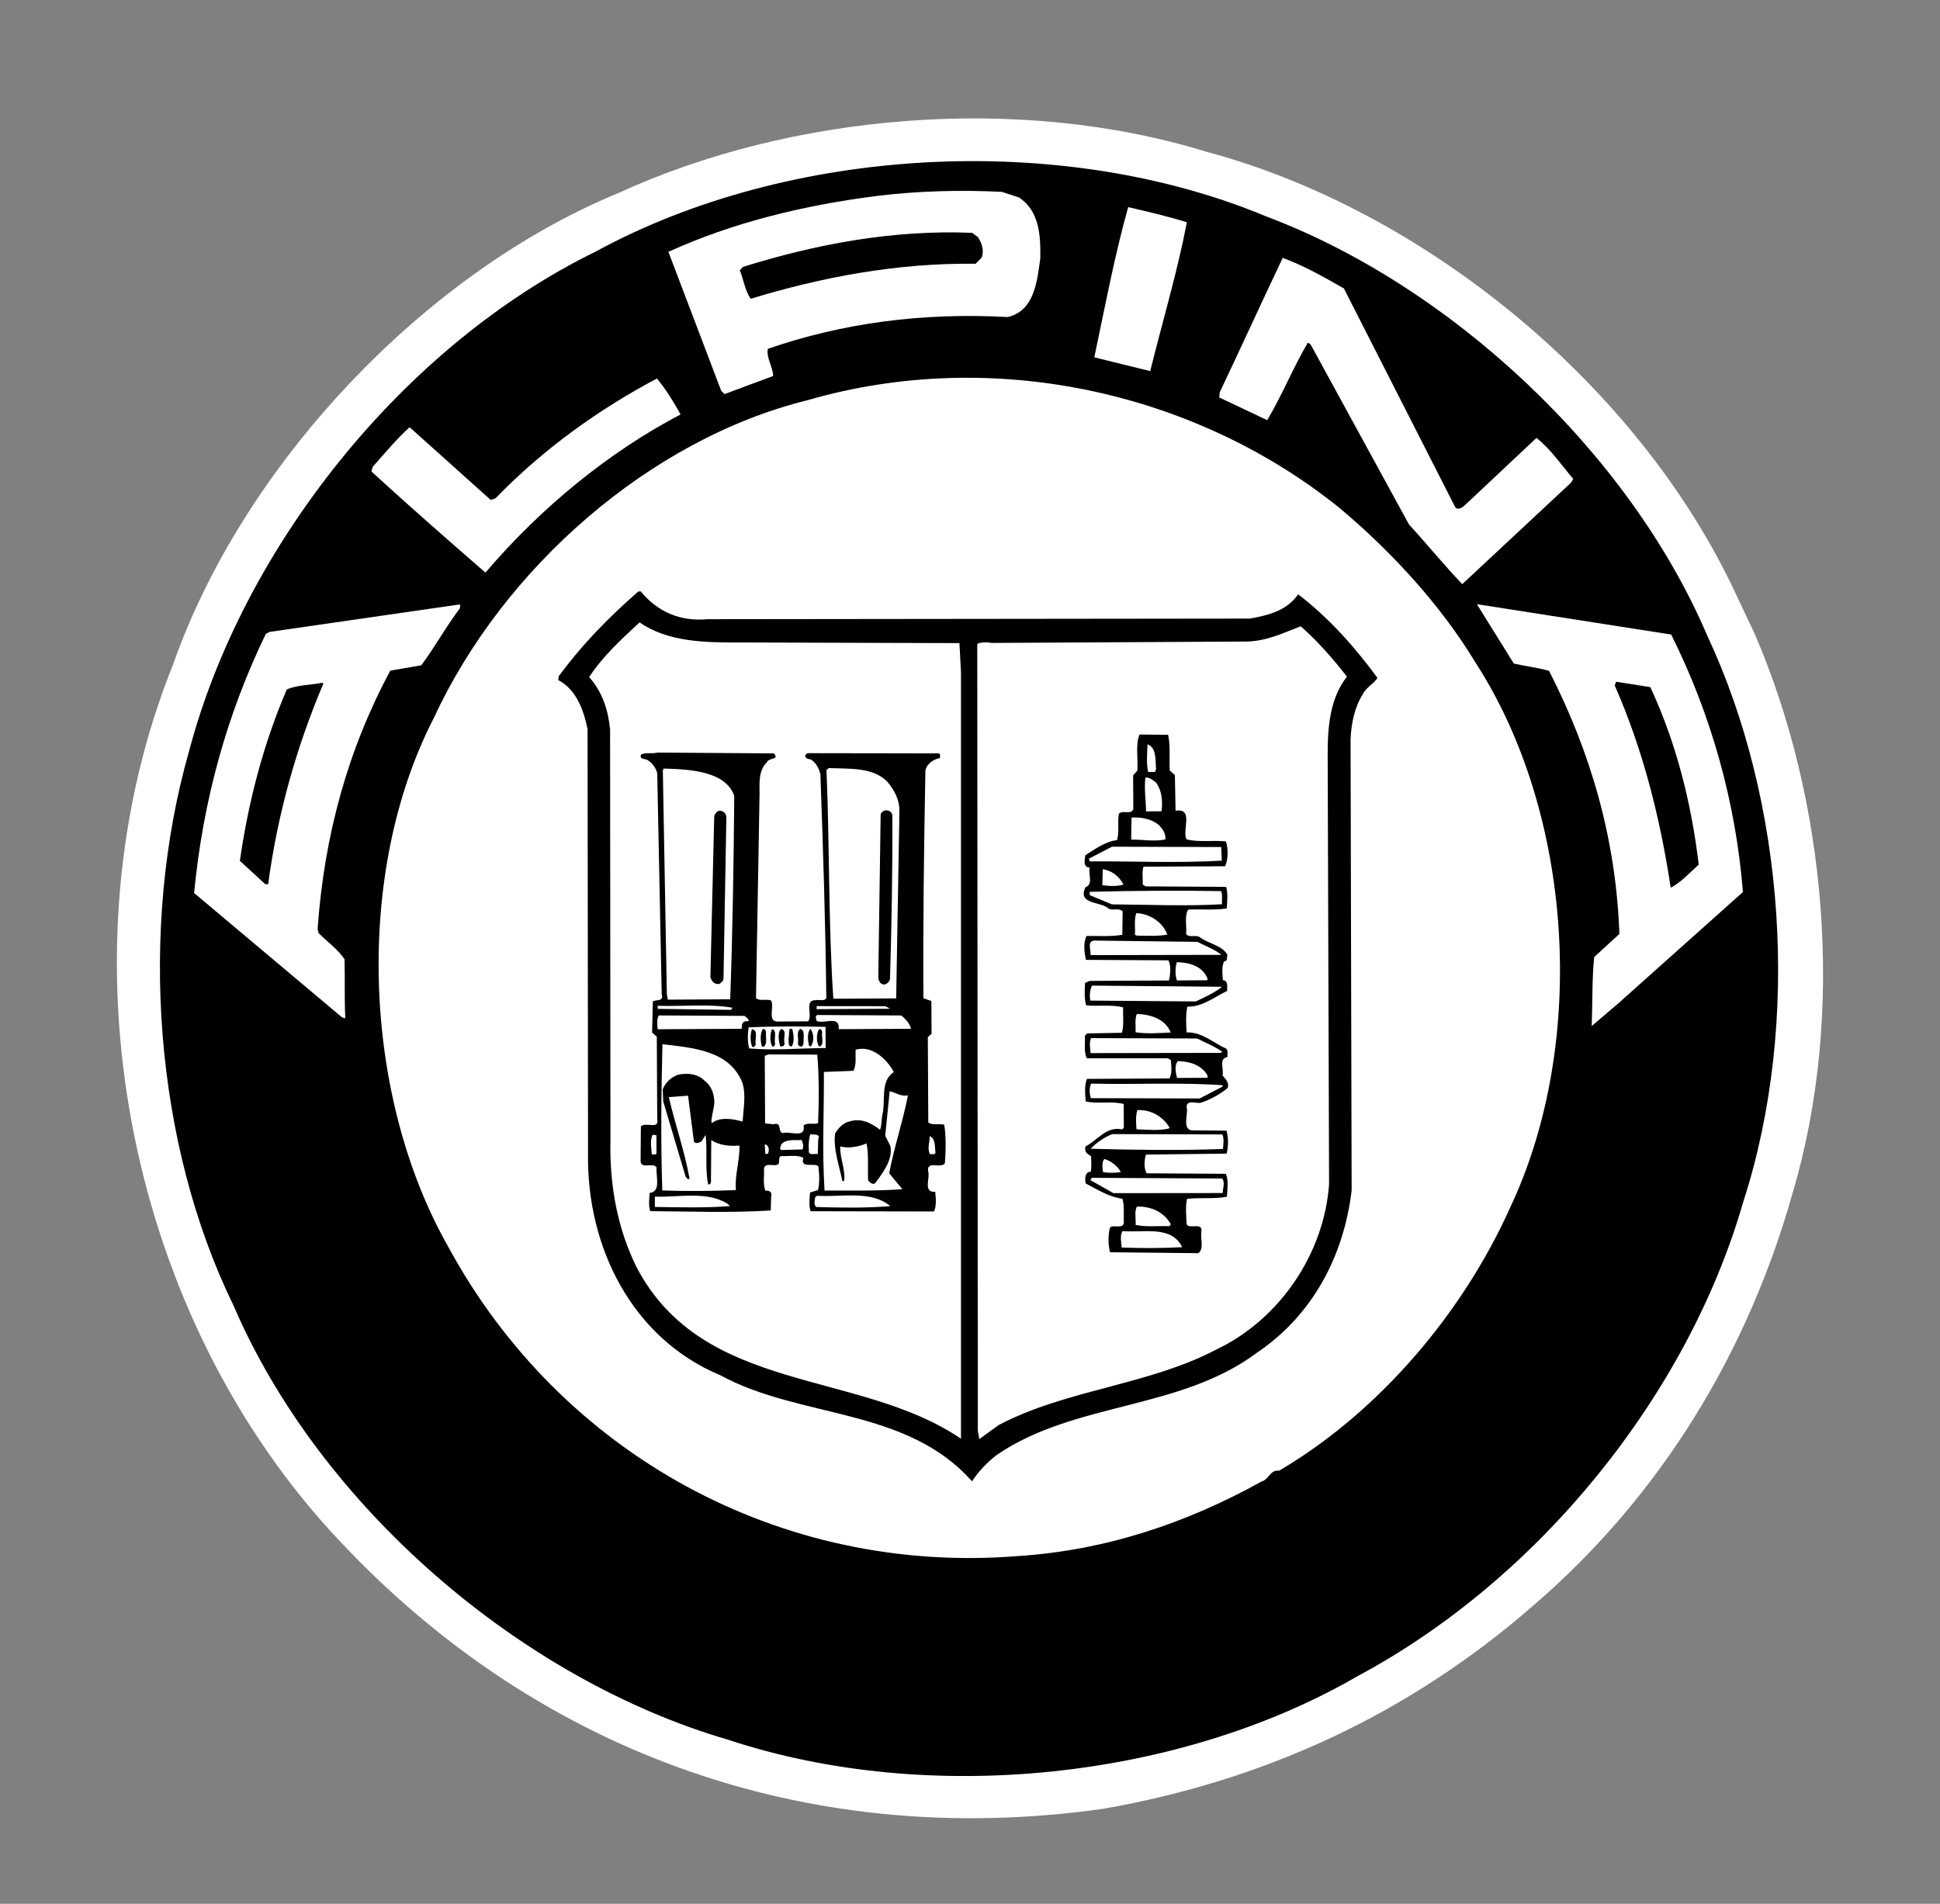
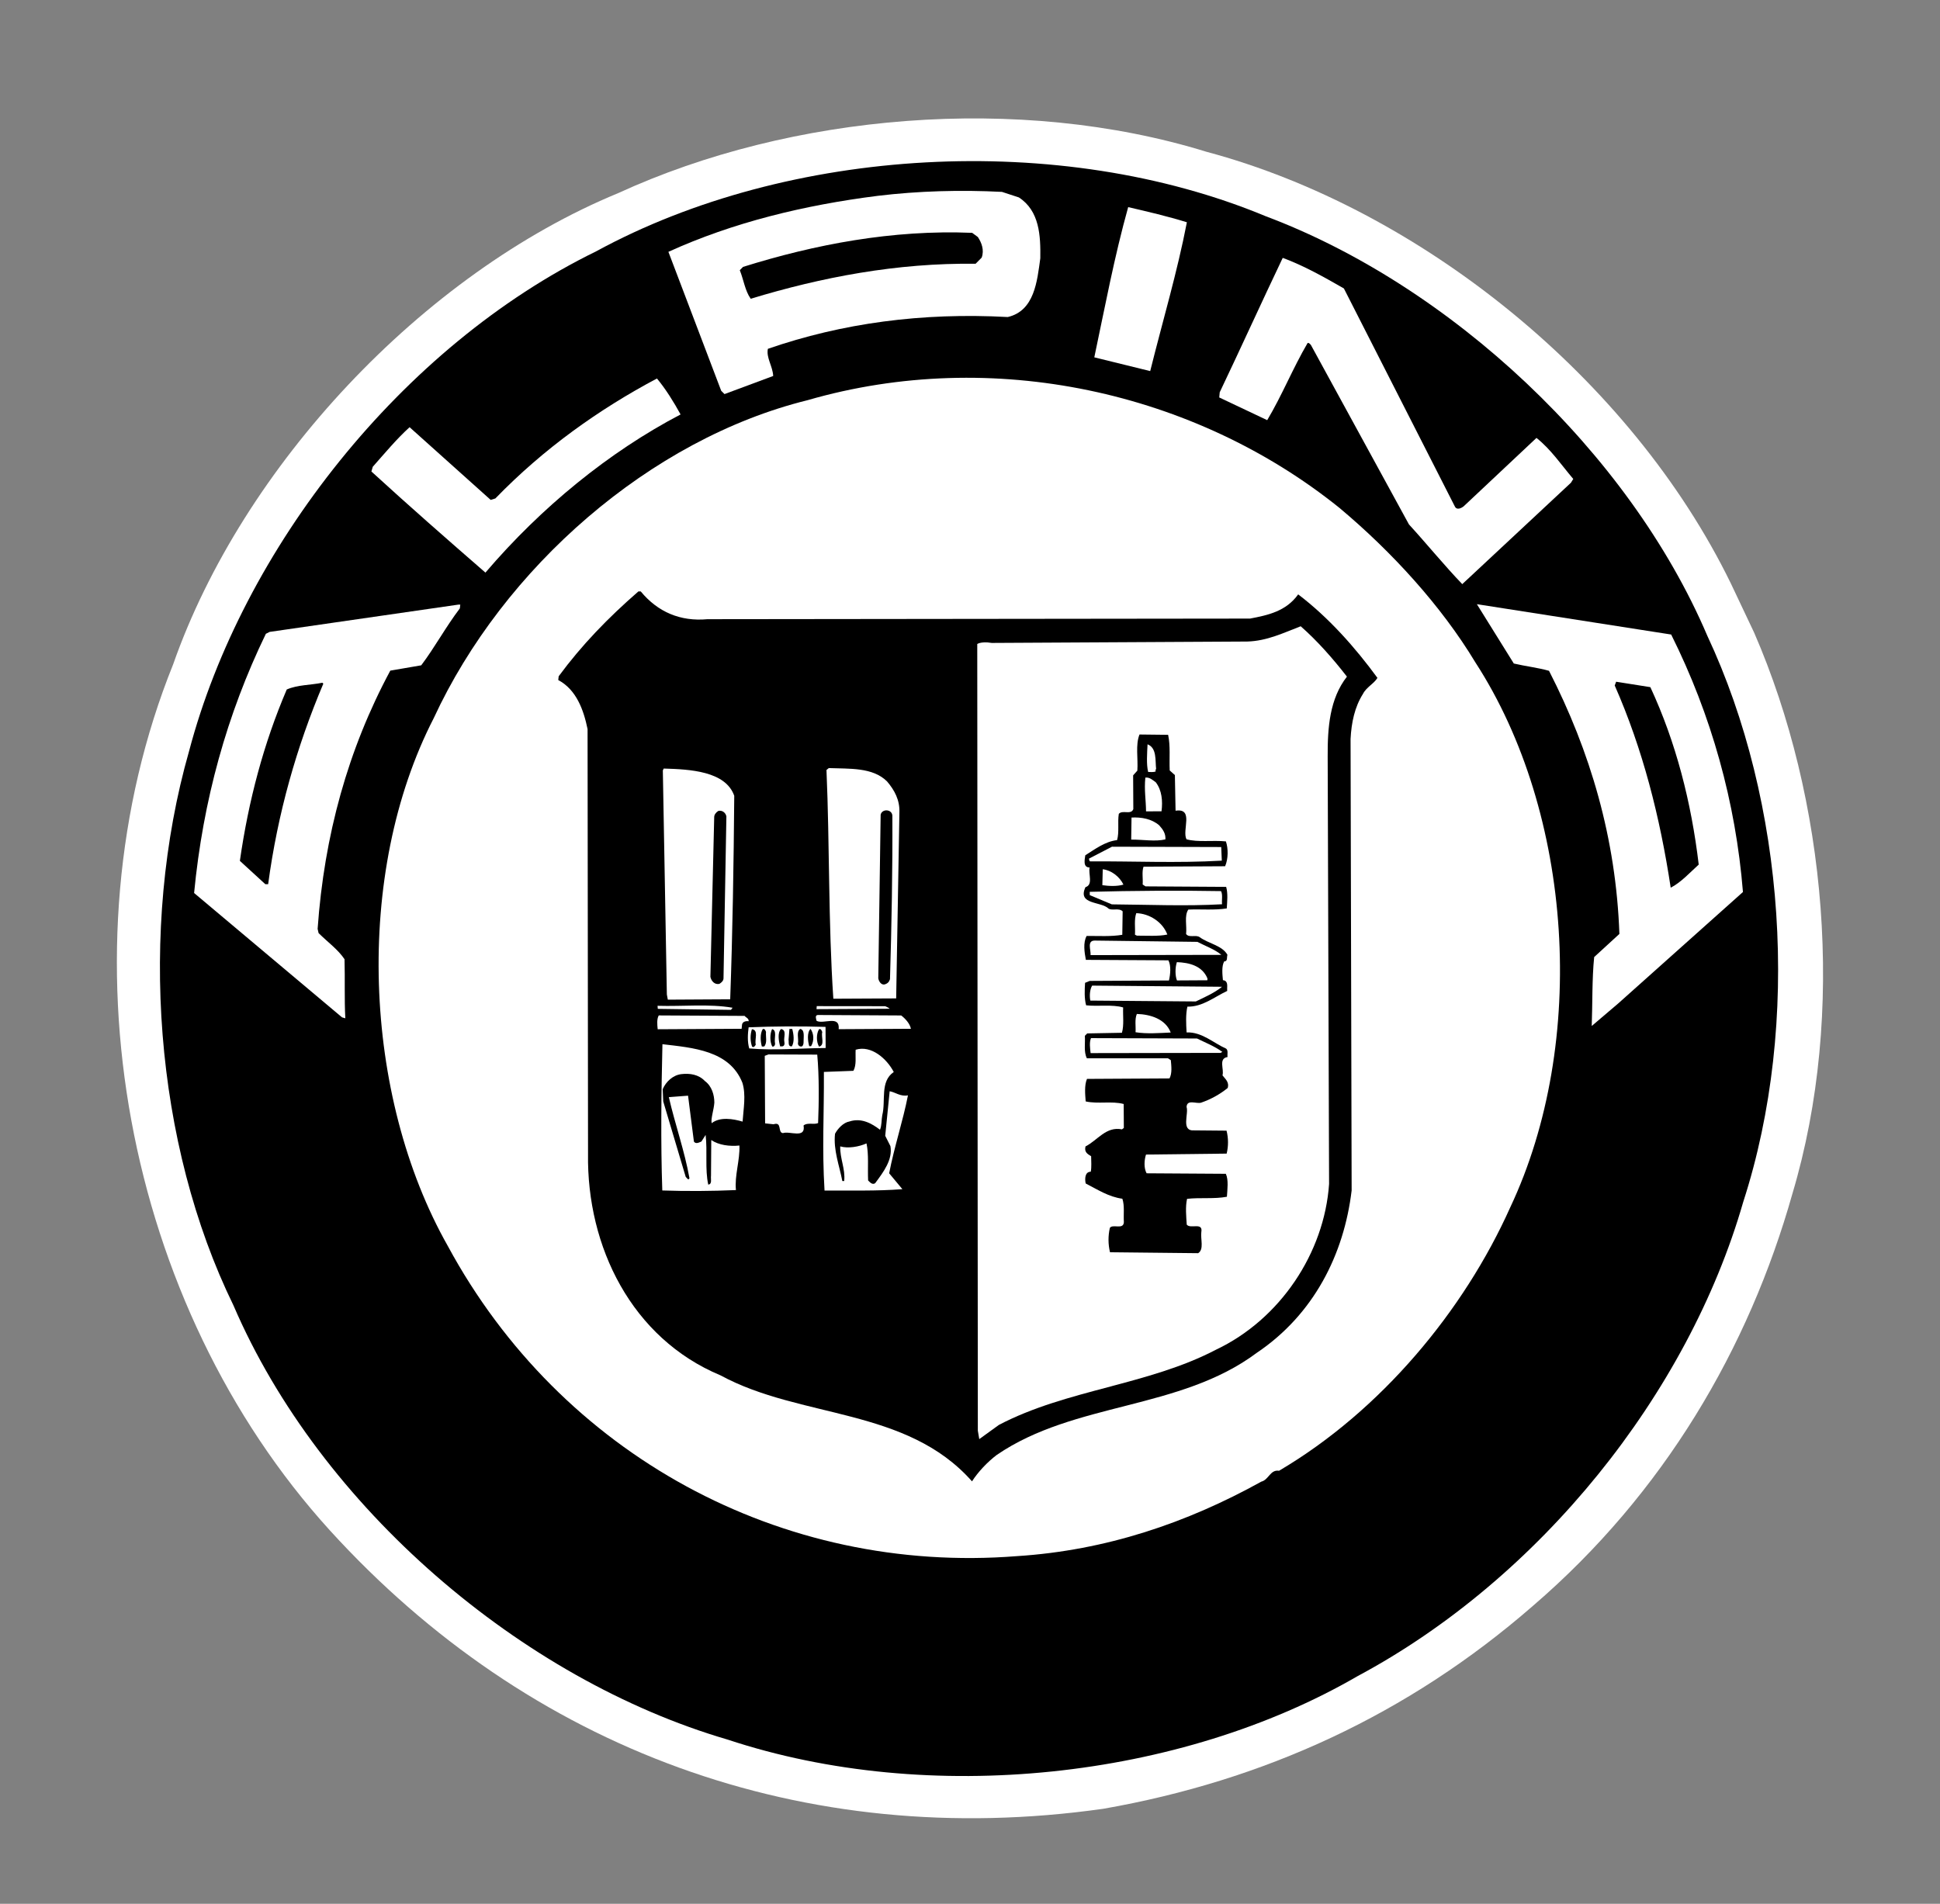
<svg xmlns="http://www.w3.org/2000/svg" width="54" height="53" viewBox="0 0 54 53" fill="none">
  <rect x="0" y="0" width="54" height="53" fill="#808080" stroke="none" />
  <g clip-path="url(#clip0_302_300)">
    <path fill-rule="evenodd" clip-rule="evenodd" d="M48.827 17.613C50.837 22.236 51.392 28.21 49.892 33.231C48.676 37.545 46.309 41.578 42.672 44.704C39.191 47.738 35.168 49.575 30.708 50.356C22.361 51.538 14.723 48.695 9.181 42.604C3.482 36.331 1.601 26.487 4.82 18.494C6.748 12.989 11.757 7.623 17.213 5.374C22.017 3.168 28.358 2.611 33.587 4.227C39.522 5.813 45.395 10.532 48.18 16.246L48.827 17.613Z" fill="white" />
    <path fill-rule="evenodd" clip-rule="evenodd" d="M47.523 17.699C49.689 22.32 50.141 28.465 48.523 33.461C46.986 38.807 42.864 43.947 37.788 46.663C32.857 49.523 25.878 50.292 20.256 48.43C14.516 46.752 8.917 41.966 6.498 36.341C4.306 31.85 3.843 25.887 5.264 20.907C6.748 15.286 11.167 9.649 16.596 6.996C21.944 4.082 29.499 3.636 35.229 6.019C40.369 7.949 45.341 12.581 47.523 17.699Z" fill="black" />
    <path fill-rule="evenodd" clip-rule="evenodd" d="M41.066 18.439C43.791 22.64 44.204 29.02 42.037 33.614C40.748 36.492 38.44 39.272 35.603 40.945C35.355 40.907 35.318 41.195 35.109 41.248C33.04 42.395 30.786 43.164 28.307 43.322C21.744 43.841 15.605 40.494 12.466 34.69C10.094 30.5 9.851 24.315 12.072 19.995C14.007 15.808 18.099 12.222 22.479 11.141C27.626 9.651 33.259 10.899 37.284 14.14C38.739 15.358 40.117 16.865 41.066 18.439Z" fill="white" />
-     <path fill-rule="evenodd" clip-rule="evenodd" d="M26.951 42.231C35.344 42.231 42.148 35.426 42.148 27.033C42.148 18.64 35.344 11.835 26.951 11.835C18.557 11.835 11.752 18.64 11.752 27.033C11.753 35.427 18.557 42.231 26.951 42.231Z" fill="white" />
    <path fill-rule="evenodd" clip-rule="evenodd" d="M28.36 5.496C28.937 5.871 28.966 6.563 28.957 7.189C28.869 7.83 28.795 8.652 28.052 8.826C25.663 8.696 23.446 8.995 21.374 9.711C21.323 9.959 21.508 10.193 21.522 10.467L20.167 10.971L20.075 10.88L18.605 7.011C20.402 6.192 22.384 5.711 24.431 5.452C25.566 5.315 26.741 5.283 27.89 5.342L28.36 5.496ZM33.037 6.188C32.77 7.573 32.36 8.946 32.016 10.331L30.46 9.948C30.753 8.563 31.019 7.139 31.403 5.766C31.952 5.894 32.5 6.021 33.037 6.188Z" fill="white" />
    <path fill-rule="evenodd" clip-rule="evenodd" d="M27.218 6.598C27.323 6.754 27.402 6.963 27.325 7.172L27.156 7.343C24.963 7.315 22.864 7.719 20.896 8.317C20.738 8.096 20.698 7.783 20.592 7.522L20.683 7.43C22.676 6.806 24.84 6.39 27.06 6.482L27.218 6.598Z" fill="black" />
    <path fill-rule="evenodd" clip-rule="evenodd" d="M37.407 8.03L40.494 14.096C40.547 14.213 40.677 14.147 40.742 14.095L42.768 12.191C43.174 12.515 43.45 12.931 43.792 13.334L43.727 13.439L40.702 16.262C40.203 15.742 39.717 15.145 39.218 14.599L36.488 9.602C36.462 9.576 36.436 9.537 36.397 9.55C35.983 10.257 35.687 11.003 35.273 11.697L33.938 11.065L33.951 10.921C34.544 9.678 35.112 8.422 35.705 7.179C36.293 7.397 36.843 7.707 37.407 8.03ZM18.944 11.538C16.953 12.581 15.068 14.118 13.512 15.941C12.423 14.994 11.401 14.099 10.338 13.126L10.376 12.995C10.713 12.615 11.038 12.222 11.401 11.893L13.658 13.917L13.788 13.877C15.137 12.486 16.672 11.395 18.286 10.537C18.535 10.836 18.759 11.2 18.944 11.538Z" fill="white" />
    <path fill-rule="evenodd" clip-rule="evenodd" d="M17.835 16.465C18.308 17.037 18.936 17.308 19.693 17.238L34.794 17.221C35.29 17.127 35.798 17.019 36.135 16.547C36.987 17.195 37.723 18.027 38.341 18.872C38.25 19.029 38.029 19.134 37.939 19.317C37.706 19.684 37.617 20.116 37.593 20.573L37.623 33.142C37.411 34.918 36.571 36.593 34.985 37.66C32.84 39.264 29.915 39.019 27.744 40.505C27.483 40.703 27.224 40.978 27.056 41.24C25.23 39.175 22.295 39.504 20.057 38.29C17.584 37.259 16.33 34.708 16.368 32.123L16.355 20.298C16.248 19.776 16.049 19.203 15.539 18.932L15.551 18.827C16.199 17.949 16.925 17.201 17.77 16.465L17.835 16.465Z" fill="black" />
    <path fill-rule="evenodd" clip-rule="evenodd" d="M12.8 16.937C12.411 17.448 12.101 18.024 11.725 18.522L10.864 18.67C9.688 20.857 9.023 23.262 8.841 25.86L8.868 25.977C9.131 26.237 9.406 26.431 9.59 26.704C9.606 27.252 9.583 27.827 9.612 28.349L9.521 28.323L5.403 24.861C5.65 22.288 6.316 19.883 7.4 17.645L7.504 17.592L12.76 16.832L12.812 16.832L12.8 16.937ZM46.517 17.665C47.636 19.904 48.314 22.338 48.515 24.833L45.047 27.932L44.306 28.563C44.329 27.962 44.312 27.244 44.374 26.644L45.076 26C44.982 23.338 44.264 20.914 43.117 18.675C42.803 18.586 42.463 18.549 42.137 18.472L41.109 16.82L46.517 17.665Z" fill="white" />
-     <path fill-rule="evenodd" clip-rule="evenodd" d="M20.623 17.886L26.706 17.904L26.749 18.713L26.749 40.054C23.893 38.111 19.576 38.827 17.717 35.274C17.189 34.207 16.96 32.994 16.992 31.715L16.982 20.307C16.927 19.76 16.767 19.264 16.399 18.849C16.788 18.259 17.268 17.826 17.801 17.327C18.587 17.871 19.605 17.891 20.623 17.886Z" fill="white" />
    <path fill-rule="evenodd" clip-rule="evenodd" d="M36.205 17.435C36.664 17.837 37.098 18.33 37.492 18.837C37.012 19.453 36.951 20.25 36.956 21.072L36.995 32.962C36.862 34.882 35.632 36.729 33.849 37.574C31.962 38.563 29.691 38.68 27.804 39.669L27.258 40.064L27.218 39.829L27.202 17.928C27.293 17.875 27.462 17.874 27.606 17.899L34.719 17.86C35.267 17.844 35.723 17.62 36.205 17.435Z" fill="white" />
    <path fill-rule="evenodd" clip-rule="evenodd" d="M9 19.033C8.252 20.799 7.727 22.655 7.464 24.615L7.385 24.615L6.677 23.966C6.916 22.294 7.338 20.699 7.982 19.195C8.282 19.063 8.647 19.074 8.973 19.007L9 19.033ZM45.938 19.13C46.651 20.666 47.078 22.335 47.284 24.07C47.05 24.28 46.79 24.568 46.504 24.713C46.206 22.744 45.726 20.854 44.946 19.084L44.985 18.979L45.938 19.13ZM32.515 20.457C32.582 20.77 32.544 21.11 32.559 21.449L32.703 21.578L32.722 22.57C33.243 22.489 32.895 23.117 33.026 23.365C33.34 23.454 33.757 23.387 34.123 23.424C34.19 23.619 34.191 23.906 34.101 24.116L31.83 24.128C31.779 24.272 31.819 24.455 31.806 24.624L31.885 24.676L34.13 24.69C34.183 24.872 34.159 25.095 34.147 25.29C33.808 25.344 33.429 25.307 33.077 25.322C32.96 25.492 33.04 25.779 33.015 26.001C33.094 26.118 33.289 26.013 33.394 26.091C33.643 26.272 34.022 26.322 34.166 26.582C34.141 26.648 34.181 26.765 34.076 26.765C33.999 26.896 34.026 27.131 34.04 27.288C34.184 27.3 34.158 27.444 34.158 27.522L34.159 27.587C33.794 27.759 33.469 28.035 33.051 28.024C33.001 28.246 33.015 28.507 33.029 28.742C33.46 28.726 33.775 29.038 34.129 29.193C34.194 29.244 34.156 29.349 34.169 29.427C33.908 29.468 34.079 29.767 34.028 29.937C34.093 30.028 34.224 30.119 34.173 30.289C33.952 30.468 33.701 30.606 33.432 30.698C33.301 30.737 33.04 30.595 33.028 30.817C33.094 31 32.862 31.497 33.24 31.469L34.141 31.477C34.194 31.686 34.195 31.906 34.144 32.116L31.899 32.142C31.848 32.299 31.836 32.52 31.916 32.664L34.121 32.678C34.201 32.847 34.163 33.121 34.151 33.317C33.799 33.384 33.407 33.334 33.042 33.375C32.991 33.597 33.019 33.871 33.033 34.093C33.138 34.223 33.489 34.013 33.439 34.3C33.413 34.496 33.52 34.782 33.351 34.888L30.897 34.862C30.843 34.639 30.842 34.407 30.893 34.184C30.97 34.066 31.271 34.246 31.283 34.025C31.269 33.803 31.307 33.568 31.241 33.372C30.862 33.322 30.547 33.115 30.22 32.947C30.194 32.83 30.192 32.621 30.362 32.62C30.387 32.489 30.373 32.333 30.372 32.189C30.268 32.125 30.176 32.073 30.215 31.916C30.553 31.744 30.786 31.352 31.23 31.441L31.282 31.401L31.278 30.735C30.951 30.646 30.56 30.74 30.22 30.663C30.206 30.467 30.179 30.219 30.256 30.036L32.553 30.023C32.631 29.88 32.604 29.671 32.59 29.514L32.511 29.463L30.253 29.462C30.161 29.28 30.212 29.044 30.197 28.836L30.263 28.77L31.229 28.752C31.292 28.53 31.252 28.282 31.263 28.047C30.963 27.957 30.559 28.025 30.232 27.987C30.179 27.792 30.191 27.557 30.203 27.361L30.333 27.308L32.538 27.296C32.577 27.126 32.602 26.891 32.523 26.735L30.225 26.722C30.185 26.513 30.144 26.239 30.247 26.056C30.574 26.054 30.927 26.078 31.239 26.024L31.249 25.371C31.144 25.268 30.962 25.36 30.857 25.295C30.647 25.087 29.982 25.195 30.214 24.698C30.435 24.632 30.29 24.332 30.329 24.15C30.133 24.151 30.197 23.915 30.209 23.811C30.482 23.64 30.755 23.429 31.094 23.388C31.158 23.166 31.104 22.892 31.142 22.657C31.247 22.539 31.483 22.695 31.546 22.525L31.541 21.585L31.658 21.454C31.682 21.114 31.602 20.736 31.718 20.448L32.515 20.457Z" fill="black" />
    <path fill-rule="evenodd" clip-rule="evenodd" d="M32.181 21.412C32.154 21.425 32.168 21.451 32.168 21.477C32.103 21.503 32.025 21.491 31.959 21.491C31.906 21.282 31.93 20.969 31.942 20.721C32.204 20.824 32.153 21.164 32.181 21.412Z" fill="white" />
    <path fill-rule="evenodd" clip-rule="evenodd" d="M21.541 20.974C21.711 21.156 21.385 21.092 21.346 21.223C21.112 21.446 21.14 21.785 21.142 22.099L21.043 27.79C21.161 27.881 21.33 27.801 21.461 27.852C21.566 28.022 21.347 28.441 21.647 28.439L22.495 28.434C22.625 28.264 22.388 27.847 22.688 27.846C22.792 27.819 22.936 27.884 23.001 27.792C22.976 25.691 22.913 23.668 22.836 21.554C22.796 21.397 22.717 21.228 22.56 21.138C22.508 21.138 22.455 21.125 22.416 21.073C22.402 21.021 22.454 20.968 22.493 20.968L26.135 20.974C26.187 21 26.162 21.052 26.162 21.105C25.992 21.132 25.797 21.263 25.759 21.446C25.719 23.548 25.691 25.623 25.703 27.79L25.925 27.867L25.93 28.781L25.826 28.873L25.839 31.248C25.957 31.339 26.152 31.273 26.283 31.311C26.337 31.65 26.326 32.029 26.302 32.381C26.199 32.551 25.793 32.292 25.834 32.606C25.9 32.788 25.68 33.207 26.032 33.179C26.047 33.348 26.074 33.57 25.996 33.727L22.563 33.72C22.51 33.563 22.535 33.354 22.547 33.198L22.769 33.131C22.82 32.922 22.806 32.674 22.779 32.466C22.647 32.362 22.27 32.547 22.36 32.233C22.19 32.142 21.955 32.196 21.746 32.184C21.655 32.211 21.708 32.341 21.669 32.407C21.552 32.498 21.316 32.343 21.265 32.526C21.279 32.734 21.228 32.983 21.308 33.152C21.412 33.126 21.504 33.203 21.465 33.308L21.454 33.699C20.293 33.771 19.261 33.724 18.1 33.718C18.047 33.575 18.072 33.365 18.084 33.209C18.41 33.181 18.251 32.738 18.276 32.503C18.183 32.347 17.858 32.557 17.831 32.336L17.839 31.357C17.968 31.226 18.361 31.458 18.294 31.159L18.282 28.861L18.151 28.745L18.172 27.883C18.25 27.818 18.485 27.895 18.419 27.686L18.294 21.526C18.274 21.447 18.238 21.372 18.188 21.308C18.139 21.243 18.076 21.189 18.005 21.149C17.94 21.123 17.783 21.137 17.848 21.006C17.977 20.94 18.161 20.991 18.304 20.951L21.541 20.974Z" fill="black" />
    <path fill-rule="evenodd" clip-rule="evenodd" d="M20.438 22.155C20.422 24.035 20.393 25.941 20.325 27.82L18.589 27.83L18.562 27.686L18.45 21.448L18.475 21.396C19.201 21.417 20.196 21.466 20.438 22.155ZM24.69 21.753C24.901 22 25.046 22.273 25.035 22.612L24.945 27.795L23.196 27.804C23.054 25.691 23.095 23.523 23.005 21.436L23.07 21.383C23.644 21.406 24.288 21.356 24.69 21.753ZM32.17 21.777C32.341 21.998 32.368 22.298 32.331 22.586L31.9 22.588C31.898 22.275 31.845 21.988 31.881 21.648C31.999 21.634 32.078 21.712 32.17 21.777Z" fill="white" />
    <path fill-rule="evenodd" clip-rule="evenodd" d="M20.219 22.73L20.139 27.234C20.14 27.299 20.088 27.352 20.023 27.391C19.892 27.418 19.8 27.314 19.774 27.196L19.88 22.745C19.88 22.68 19.931 22.614 19.996 22.575C20.114 22.548 20.205 22.639 20.219 22.73ZM24.839 22.705C24.847 24.193 24.817 25.799 24.773 27.26C24.747 27.339 24.708 27.378 24.63 27.405C24.526 27.432 24.46 27.314 24.447 27.236L24.513 22.68C24.551 22.511 24.825 22.522 24.839 22.705Z" fill="black" />
    <path fill-rule="evenodd" clip-rule="evenodd" d="M32.267 22.977C32.373 23.094 32.451 23.211 32.439 23.368C32.153 23.435 31.826 23.372 31.487 23.374L31.496 22.76C31.77 22.745 32.058 22.796 32.267 22.977ZM34.009 23.96C32.756 24.032 31.555 23.973 30.341 23.98C30.315 23.954 30.314 23.928 30.314 23.902L30.952 23.572L33.993 23.581L34.009 23.96ZM31.271 24.627C31.089 24.68 30.867 24.669 30.684 24.643L30.695 24.2C30.93 24.225 31.166 24.406 31.271 24.627ZM33.988 24.808C34.04 24.912 34.002 25.056 34.016 25.174C33.011 25.231 31.966 25.185 30.948 25.177L30.334 24.92L30.333 24.828C31.52 24.796 32.878 24.788 33.988 24.808ZM32.493 26.017C32.245 26.071 31.919 26.047 31.645 26.048L31.592 26.022C31.604 25.827 31.564 25.605 31.628 25.422C31.994 25.433 32.361 25.666 32.493 26.017ZM33.33 26.221C33.552 26.338 33.813 26.428 33.997 26.583L30.356 26.59C30.368 26.447 30.249 26.186 30.471 26.185L33.33 26.221ZM33.609 27.238V27.29L32.761 27.295C32.708 27.165 32.707 26.943 32.758 26.786C33.098 26.797 33.464 26.886 33.609 27.238ZM34.015 27.471C33.807 27.641 33.534 27.76 33.286 27.88L30.349 27.856C30.323 27.726 30.335 27.543 30.4 27.439L34.015 27.471ZM20.392 28.055L20.346 28.114L18.31 28.086L18.303 28.001C19.008 28.023 19.738 27.941 20.392 28.055ZM24.64 28.012C24.673 28.031 24.725 28.044 24.764 28.083L22.728 28.094L22.734 28.01L24.64 28.012ZM20.726 28.282C20.759 28.327 20.85 28.352 20.838 28.431C20.759 28.418 20.668 28.445 20.655 28.523L20.643 28.641L18.307 28.654C18.293 28.523 18.279 28.367 18.337 28.269L20.726 28.282ZM25.085 28.27C25.197 28.355 25.328 28.497 25.355 28.641L23.345 28.652C23.382 28.247 22.927 28.523 22.73 28.42C22.717 28.368 22.677 28.264 22.762 28.257L25.085 28.27ZM32.587 28.745C32.273 28.759 31.921 28.787 31.608 28.737C31.62 28.567 31.579 28.385 31.644 28.228C32.022 28.239 32.441 28.367 32.587 28.745ZM22.982 29.176C22.297 29.18 21.554 29.25 20.855 29.188C20.801 29.005 20.813 28.783 20.838 28.6C21.543 28.571 22.248 28.567 22.979 28.588L22.982 29.176Z" fill="white" />
    <path fill-rule="evenodd" clip-rule="evenodd" d="M21.037 29.082C21.011 29.122 20.985 29.174 20.933 29.135C20.88 28.978 20.879 28.809 20.93 28.652C21.126 28.677 20.997 28.939 21.037 29.082ZM21.322 28.728C21.309 28.859 21.363 29.028 21.272 29.133L21.206 29.134C21.166 28.99 21.152 28.781 21.23 28.651C21.282 28.624 21.309 28.689 21.322 28.728ZM21.572 29.04C21.585 29.079 21.546 29.158 21.494 29.132C21.427 29.002 21.427 28.78 21.491 28.649C21.635 28.687 21.545 28.91 21.572 29.04ZM21.832 29C21.846 29.065 21.833 29.117 21.781 29.13L21.716 29.131C21.676 28.987 21.635 28.753 21.739 28.648C21.909 28.673 21.806 28.882 21.832 29ZM22.052 28.646C22.092 28.789 22.119 28.998 22.042 29.129C21.924 29.143 21.963 29.012 21.949 28.947L21.974 28.646L22.052 28.646ZM22.368 28.983C22.368 29.036 22.368 29.088 22.329 29.127C22.316 29.133 22.302 29.135 22.288 29.134C22.274 29.133 22.261 29.128 22.249 29.12C22.238 29.113 22.228 29.102 22.221 29.09C22.215 29.078 22.211 29.064 22.211 29.05C22.237 28.919 22.157 28.724 22.274 28.645C22.405 28.67 22.367 28.866 22.368 28.983ZM22.577 29.126L22.525 29.126C22.485 28.983 22.457 28.748 22.561 28.643C22.654 28.773 22.668 28.969 22.577 29.126ZM22.888 28.733C22.85 28.863 22.968 29.098 22.799 29.138C22.72 29.008 22.719 28.786 22.796 28.655C22.849 28.629 22.875 28.694 22.888 28.733Z" fill="black" />
    <path fill-rule="evenodd" clip-rule="evenodd" d="M33.318 28.911C33.554 29.027 33.815 29.13 34.025 29.285L33.973 29.312L30.357 29.318C30.343 29.188 30.317 29.018 30.368 28.901L33.318 28.911ZM20.664 30.142C20.77 30.48 20.694 30.872 20.67 31.225C20.408 31.148 20.043 31.085 19.809 31.269C19.782 31.138 19.872 30.89 19.884 30.694C19.883 30.485 19.816 30.238 19.62 30.095C19.449 29.913 19.201 29.875 18.966 29.903C18.731 29.93 18.536 30.114 18.446 30.323L18.461 30.663L19.086 32.761C19.112 32.787 19.165 32.878 19.191 32.8C19.056 32.043 18.791 31.301 18.617 30.544L19.152 30.503L19.315 31.781C19.368 31.858 19.459 31.806 19.524 31.779L19.641 31.596C19.695 32.053 19.62 32.549 19.714 32.979C19.831 32.965 19.778 32.822 19.791 32.731L19.798 31.738C20.008 31.881 20.308 31.919 20.582 31.891C20.598 32.308 20.443 32.727 20.485 33.131C19.806 33.161 19.101 33.165 18.435 33.142C18.389 31.798 18.407 30.402 18.439 29.07C19.288 29.17 20.307 29.243 20.664 30.142ZM24.878 29.844C24.488 30.108 24.661 30.642 24.558 31.047C24.533 31.178 24.547 31.321 24.495 31.452C24.259 31.27 23.971 31.115 23.646 31.221C23.476 31.249 23.32 31.419 23.243 31.563C23.193 32.02 23.365 32.45 23.446 32.88L23.498 32.88C23.535 32.541 23.377 32.254 23.388 31.915C23.61 31.979 23.91 31.925 24.119 31.832C24.186 32.132 24.148 32.511 24.164 32.863C24.216 32.915 24.282 32.993 24.36 32.94C24.593 32.626 24.852 32.285 24.785 31.907L24.64 31.62L24.764 30.38C24.92 30.405 25.064 30.535 25.273 30.494C25.133 31.213 24.89 31.932 24.75 32.664L25.118 33.106C24.387 33.162 23.721 33.139 22.951 33.144C22.879 31.956 22.94 31.043 22.933 29.842L23.755 29.811C23.846 29.641 23.805 29.432 23.817 29.224C24.248 29.091 24.68 29.467 24.878 29.844Z" fill="white" />
    <path fill-rule="evenodd" clip-rule="evenodd" d="M22.748 29.36C22.804 29.974 22.795 30.704 22.772 31.266C22.654 31.318 22.471 31.241 22.367 31.333C22.435 31.711 21.977 31.479 21.794 31.545C21.638 31.533 21.779 31.219 21.532 31.299L21.297 31.274L21.287 29.394L21.391 29.355L22.748 29.36Z" fill="white" />
-     <path fill-rule="evenodd" clip-rule="evenodd" d="M33.611 29.94L33.612 30.005L32.763 30.01C32.724 29.866 32.683 29.658 32.787 29.54C33.113 29.551 33.44 29.641 33.611 29.94ZM34.03 30.212V30.251L33.392 30.581L30.364 30.572C30.325 30.454 30.311 30.272 30.375 30.167C31.564 30.199 32.842 30.127 34.03 30.212ZM32.562 31.407C32.301 31.488 31.936 31.45 31.635 31.439C31.621 31.269 31.607 31.073 31.658 30.904C31.841 30.895 32.022 30.938 32.182 31.027C32.341 31.116 32.473 31.248 32.562 31.407ZM18.273 32.112C18.248 32.165 18.182 32.126 18.143 32.139C18.129 31.97 18.089 31.735 18.166 31.591L18.271 31.604L18.273 32.112ZM22.774 31.722L22.764 32.127C22.672 32.114 22.49 32.181 22.515 32.024C22.501 31.875 22.513 31.724 22.552 31.58C22.643 31.592 22.852 31.552 22.774 31.722ZM34.025 31.582C34.078 31.699 34.052 31.869 34.04 31.987C32.814 32.032 31.573 32.013 30.359 31.981C30.515 31.81 30.736 31.666 30.958 31.573L34.025 31.582ZM26.039 32.083C26.027 32.174 25.935 32.11 25.883 32.136C25.804 31.954 25.881 31.797 25.88 31.627C26.05 31.717 26.012 31.913 26.039 32.083ZM22.358 31.881L22.345 31.999L21.745 32.016C21.679 31.977 21.744 31.911 21.744 31.859C21.887 31.701 22.122 31.752 22.318 31.738L22.358 31.881ZM21.38 32.108C21.367 32.135 21.328 32.122 21.302 32.122L21.287 31.861C21.405 31.873 21.419 32.017 21.38 32.108ZM31.198 32.629C31.042 32.656 30.859 32.657 30.702 32.632C30.688 32.527 30.662 32.345 30.74 32.266C30.922 32.317 31.106 32.46 31.198 32.629ZM34.019 32.809C34.11 32.926 34.033 33.083 34.034 33.214L30.992 33.217L30.351 32.855L30.39 32.79L34.019 32.809ZM20.318 33.576C19.652 33.632 18.908 33.61 18.229 33.601L18.228 33.314C18.893 33.336 19.715 33.149 20.265 33.524L20.318 33.576ZM24.782 33.578C24.129 33.633 23.398 33.624 22.72 33.602C22.641 33.537 22.679 33.407 22.692 33.328L22.744 33.289C23.397 33.337 24.244 33.124 24.782 33.578ZM32.59 34.083L32.55 34.136C32.237 34.124 31.898 34.165 31.61 34.101C31.623 33.932 31.569 33.723 31.647 33.592C32.039 33.577 32.405 33.745 32.59 34.083ZM32.906 34.721C32.346 34.75 31.784 34.753 31.223 34.73C31.209 34.587 31.169 34.391 31.246 34.273C31.847 34.322 32.616 34.109 32.906 34.721Z" fill="white" />
  </g>
  <defs>
    <clipPath id="clip0_302_300">
      <rect width="52.083" height="52.083" fill="white" transform="translate(0.958 0.917)" />
    </clipPath>
  </defs>
</svg>